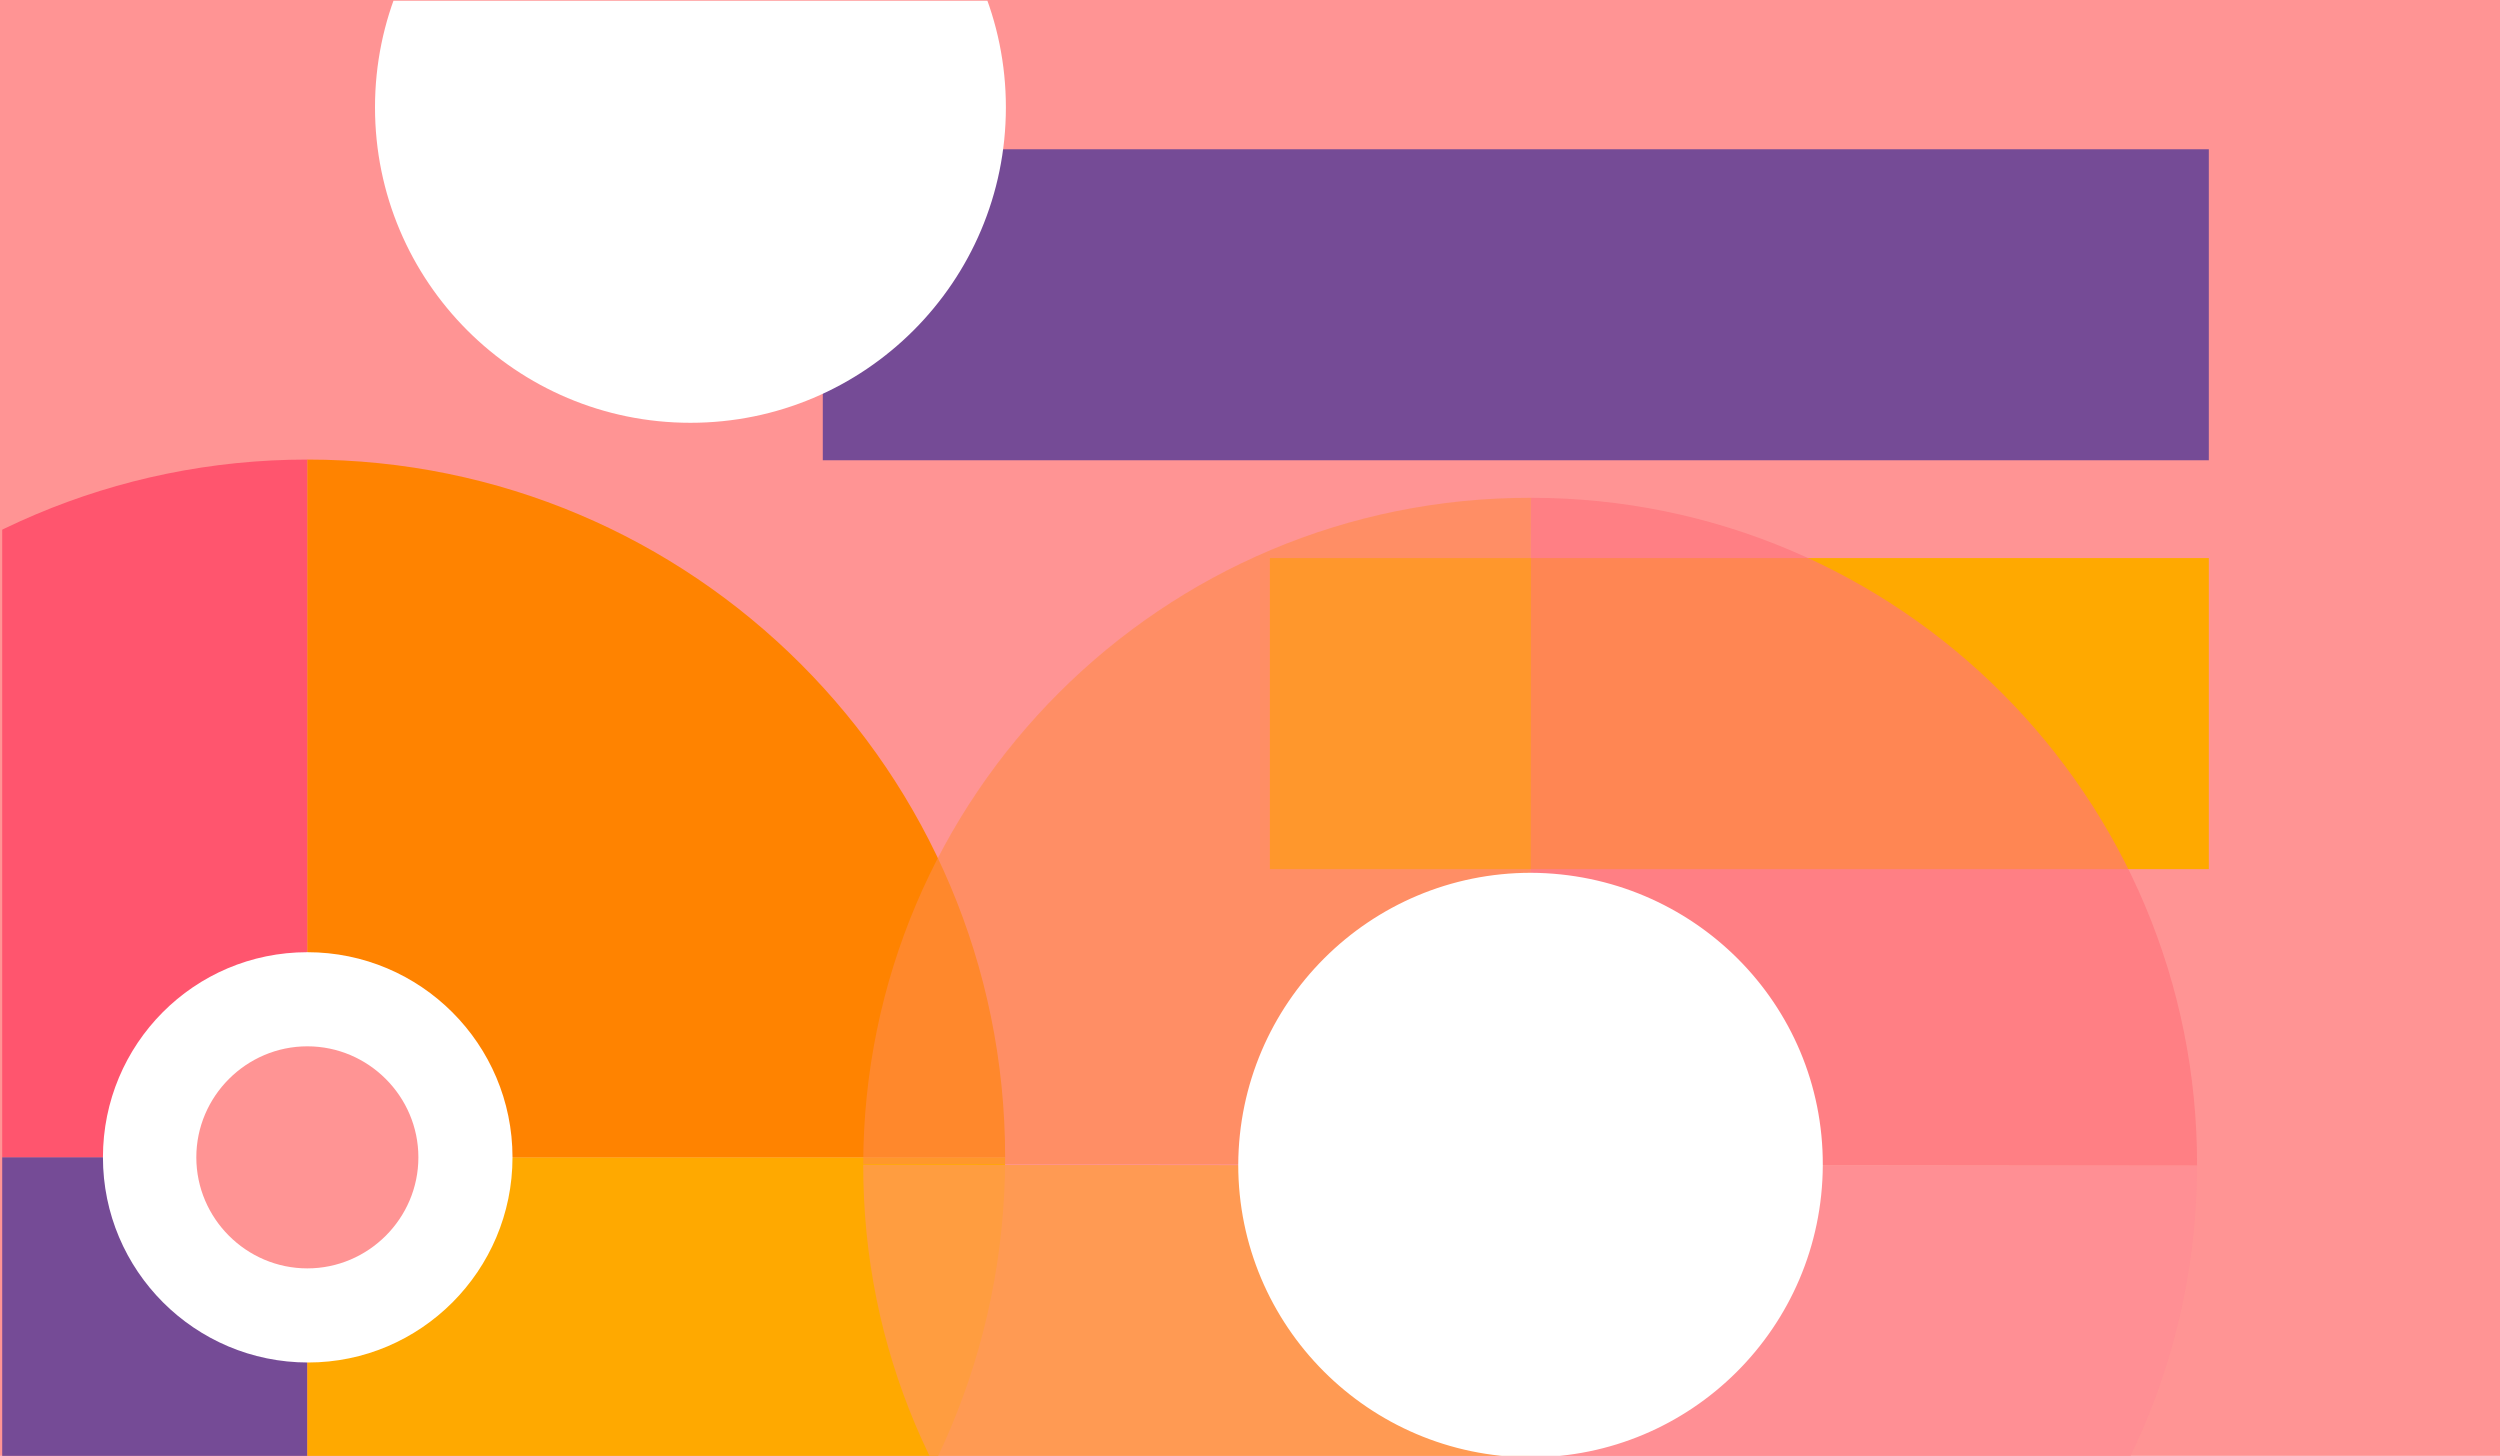
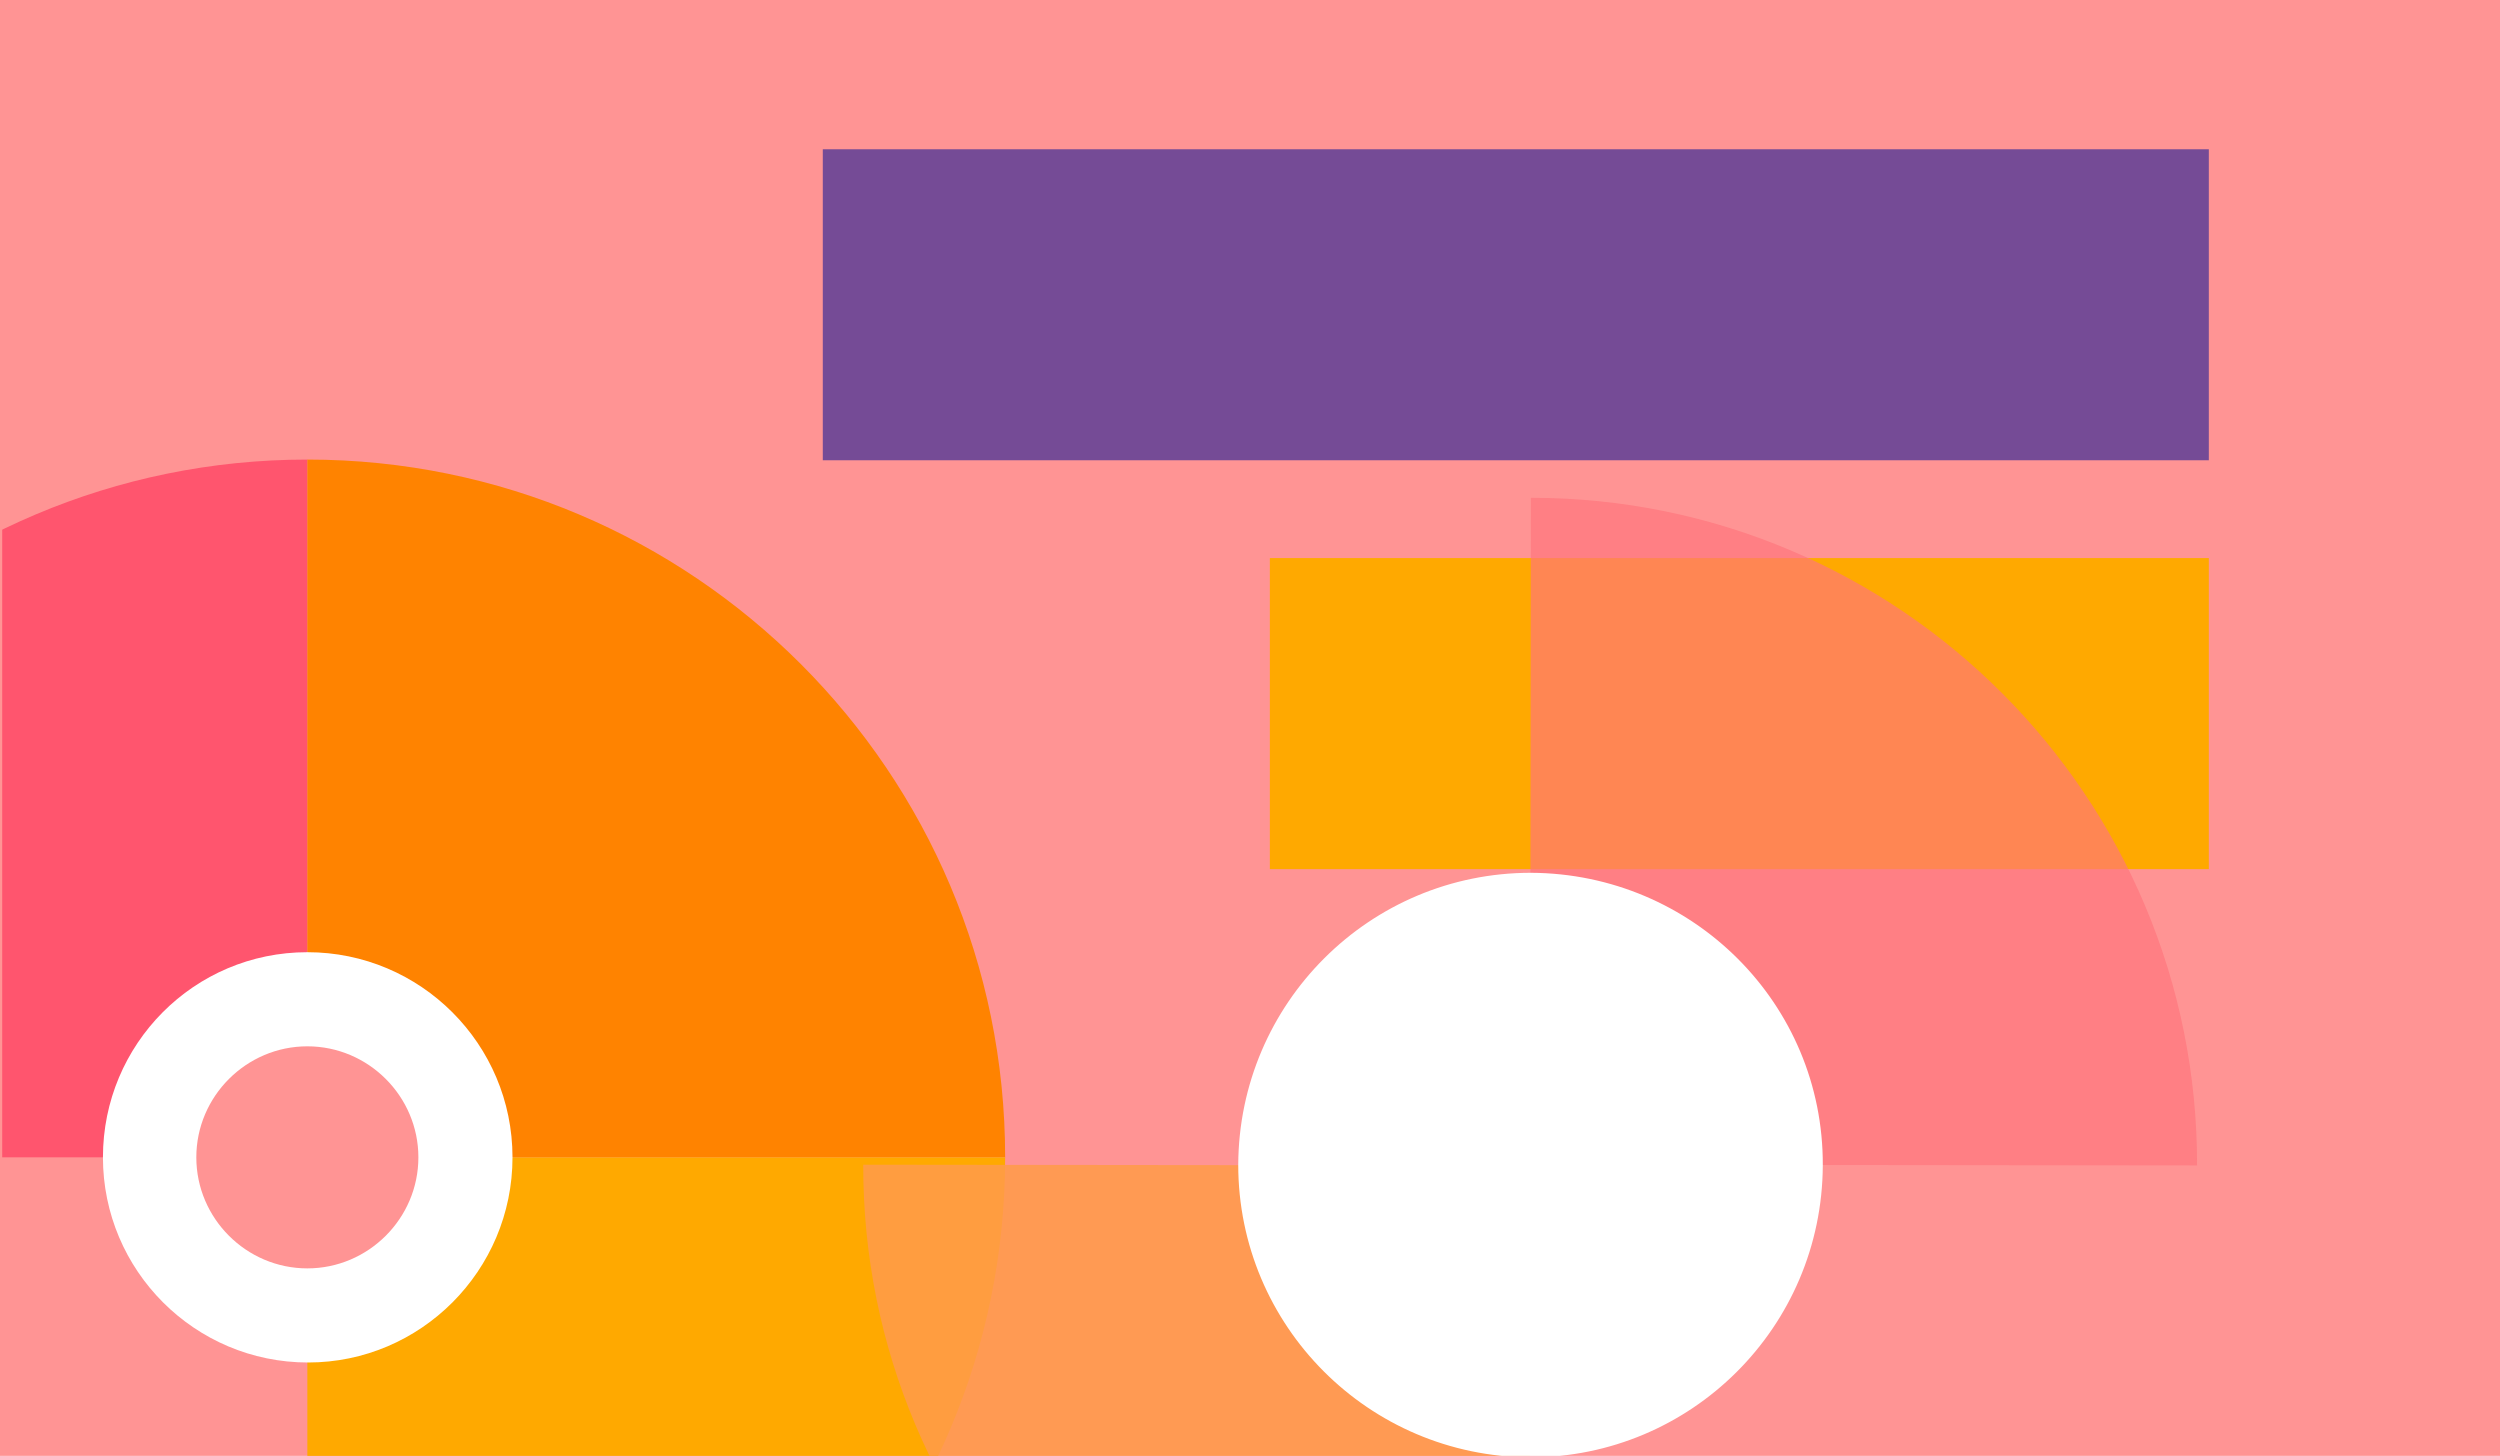
<svg xmlns="http://www.w3.org/2000/svg" xmlns:xlink="http://www.w3.org/1999/xlink" version="1.1" id="Layer_1" x="0px" y="0px" viewBox="0 0 340 198" style="enable-background:new 0 0 340 198;" xml:space="preserve">
  <style type="text/css">
	.st0{fill:#FF9494;}
	.st1{clip-path:url(#SVGID_2_);}
	.st2{fill:#FF556E;}
	.st3{fill:#FF8300;}
	.st4{fill:#754B96;}
	.st5{fill:#FFA900;}
	.st6{fill:#FFFFFF;}
	.st7{opacity:0.67;fill:#FF747C;enable-background:new    ;}
	.st8{opacity:0.8;fill:#FF8D94;enable-background:new    ;}
	.st9{opacity:0.61;fill:#FF8C48;enable-background:new    ;}
	.st10{opacity:0.87;fill:#FF9B4A;enable-background:new    ;}
</style>
  <g>
    <g id="Layer_1_1_">
      <rect x="0" class="st0" width="340" height="198" />
      <g>
        <defs>
          <rect id="SVGID_1_" x="0.3" y="0.1" width="300.1" height="197.9" />
        </defs>
        <clipPath id="SVGID_2_">
          <use xlink:href="#SVGID_1_" style="overflow:visible;" />
        </clipPath>
        <g class="st1">
          <path class="st2" d="M41.8,62.5c-52.4,0-94.9,42.5-94.9,94.9l0,0h94.9V62.5z" />
          <path class="st3" d="M136.7,157.4c0-52.4-42.5-94.9-94.9-94.9c0,0,0,0,0,0v94.9H136.7z" />
-           <path class="st4" d="M41.8,157.4h-94.9c0,52.4,42.5,94.9,94.9,94.9c0,0,0,0,0,0V157.4z" />
          <path class="st5" d="M41.8,252.3c52.4,0,94.9-42.5,94.9-94.9c0,0,0,0,0,0H41.8V252.3z" />
          <path class="st6" d="M69.7,157.4c0-15.4-12.5-27.9-27.9-27.9C26.4,129.5,14,142,14,157.4c0,15.4,12.5,27.9,27.9,27.9h0      C57.2,185.3,69.7,172.8,69.7,157.4C69.7,157.4,69.7,157.4,69.7,157.4z" />
          <path class="st0" d="M56.9,157.4c0-8.3-6.8-15.1-15.1-15.1s-15.1,6.8-15.1,15.1c0,8.3,6.8,15.1,15.1,15.1S56.9,165.7,56.9,157.4      C56.9,157.4,56.9,157.4,56.9,157.4z" />
          <rect x="111.9" y="20.3" class="st4" width="230.5" height="42.3" />
          <rect x="172.7" y="75.9" class="st5" width="182.7" height="42.3" />
          <g>
-             <path class="st6" d="M93.9,57.5c23.7,0,42.9-19.2,42.9-42.9s-19.2-42.9-42.9-42.9C70.2-28.3,51-9.1,51,14.6c0,0,0,0,0,0       C51,38.3,70.2,57.5,93.9,57.5z" />
-           </g>
+             </g>
          <path class="st7" d="M298.8,158.5c0.1-50.1-40.5-90.8-90.6-90.8c0,0,0,0,0,0l-0.1,90.7L298.8,158.5z" />
-           <path class="st8" d="M208,249.2c50.1,0.1,90.7-40.5,90.8-90.6c0,0,0,0,0,0l-90.7-0.1L208,249.2z" />
-           <path class="st9" d="M208.1,158.4l0.1-90.7c-50.1-0.1-90.7,40.5-90.8,90.6c0,0,0,0,0,0L208.1,158.4z" />
          <path class="st10" d="M117.4,158.4c-0.1,50.1,40.5,90.7,90.6,90.8c0,0,0,0,0,0l0.1-90.7L117.4,158.4z" />
          <path class="st6" d="M208.1,198.2c21.9,0,39.7-17.7,39.8-39.7s-17.7-39.7-39.7-39.8c-21.9,0-39.7,17.7-39.8,39.7c0,0,0,0,0,0      C168.4,180.3,186.1,198.1,208.1,198.2z" />
        </g>
      </g>
    </g>
  </g>
</svg>